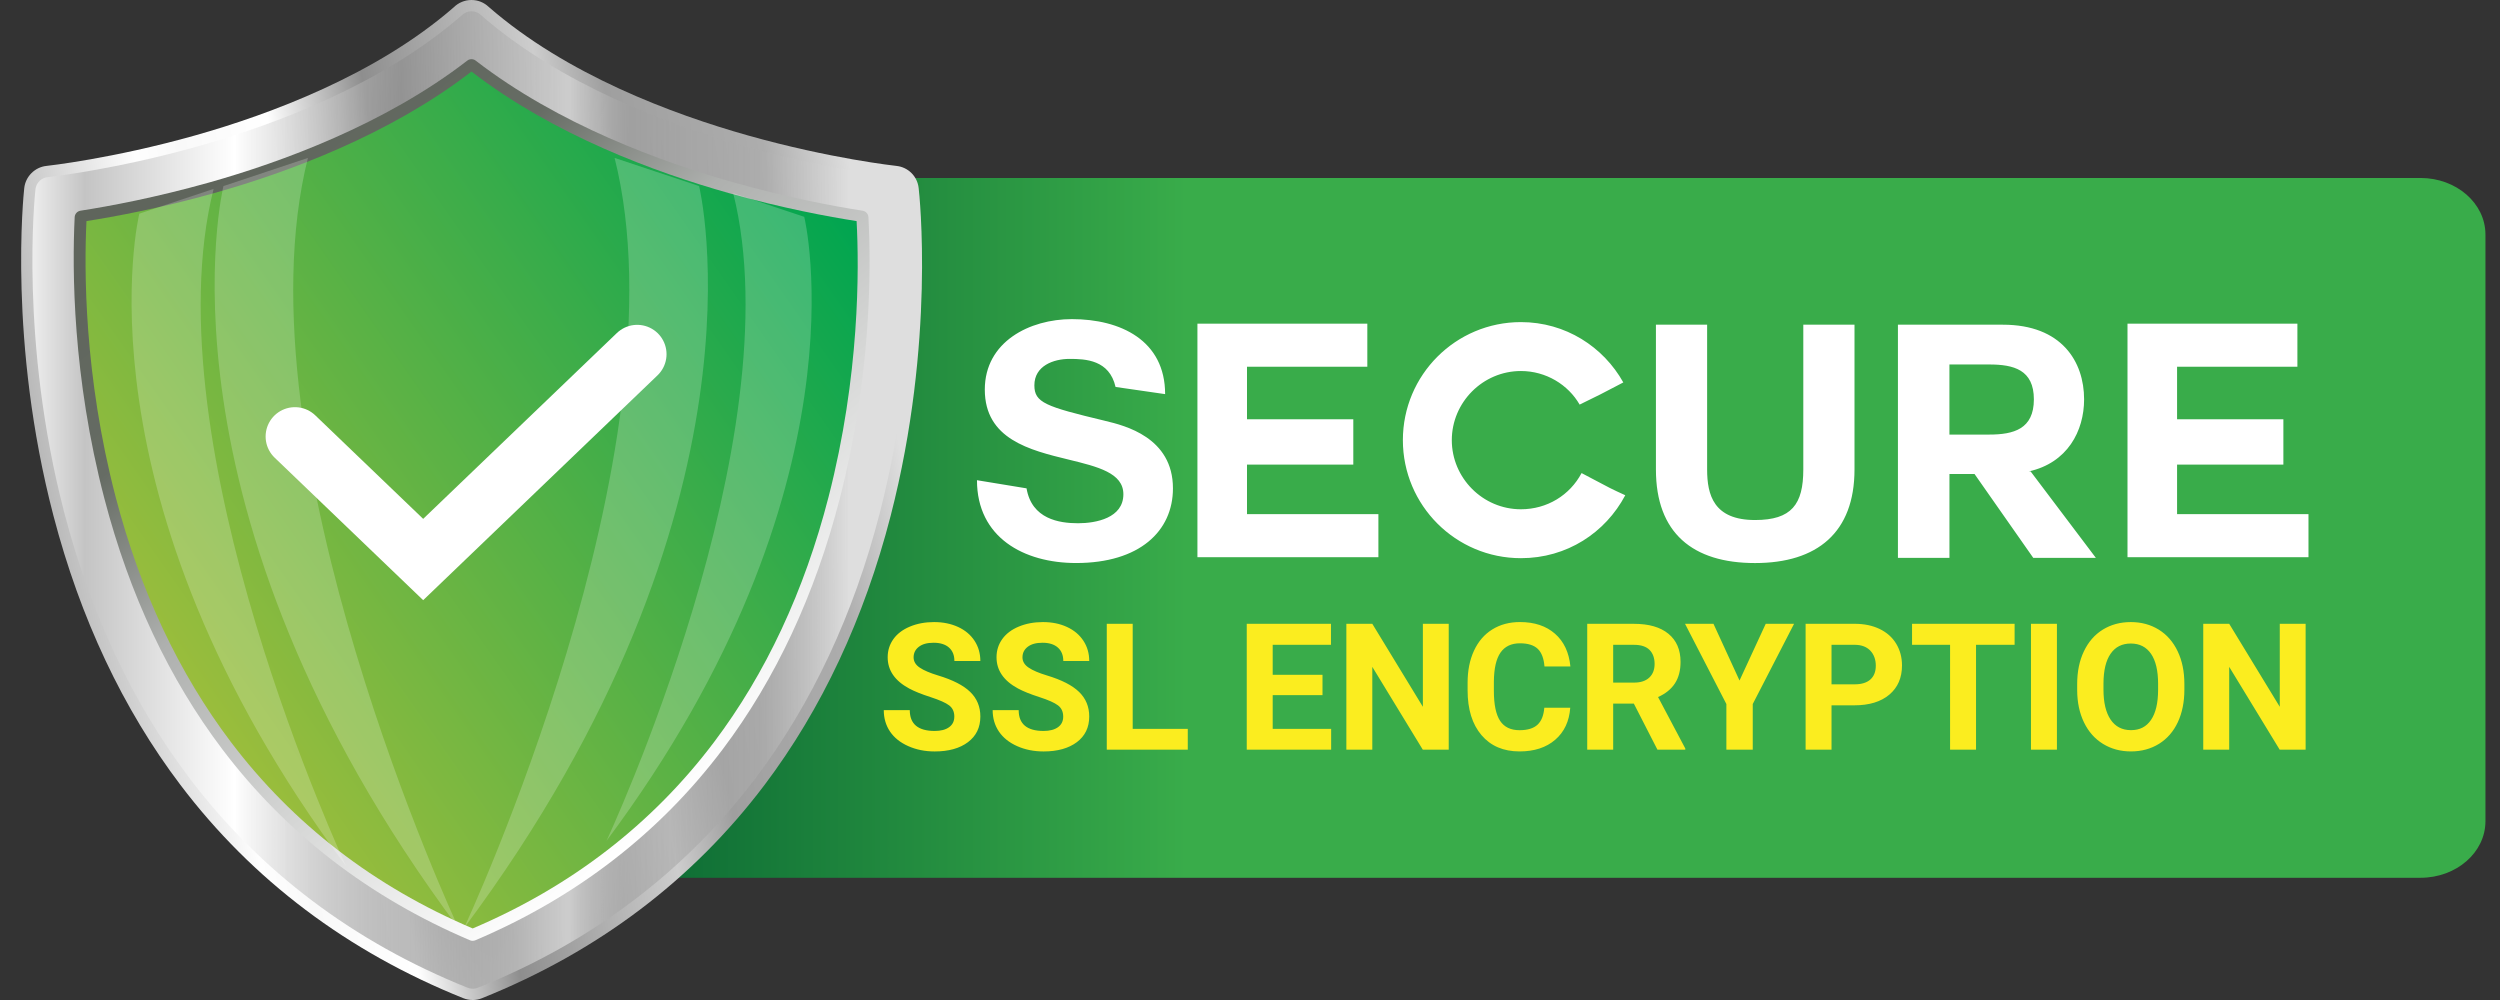
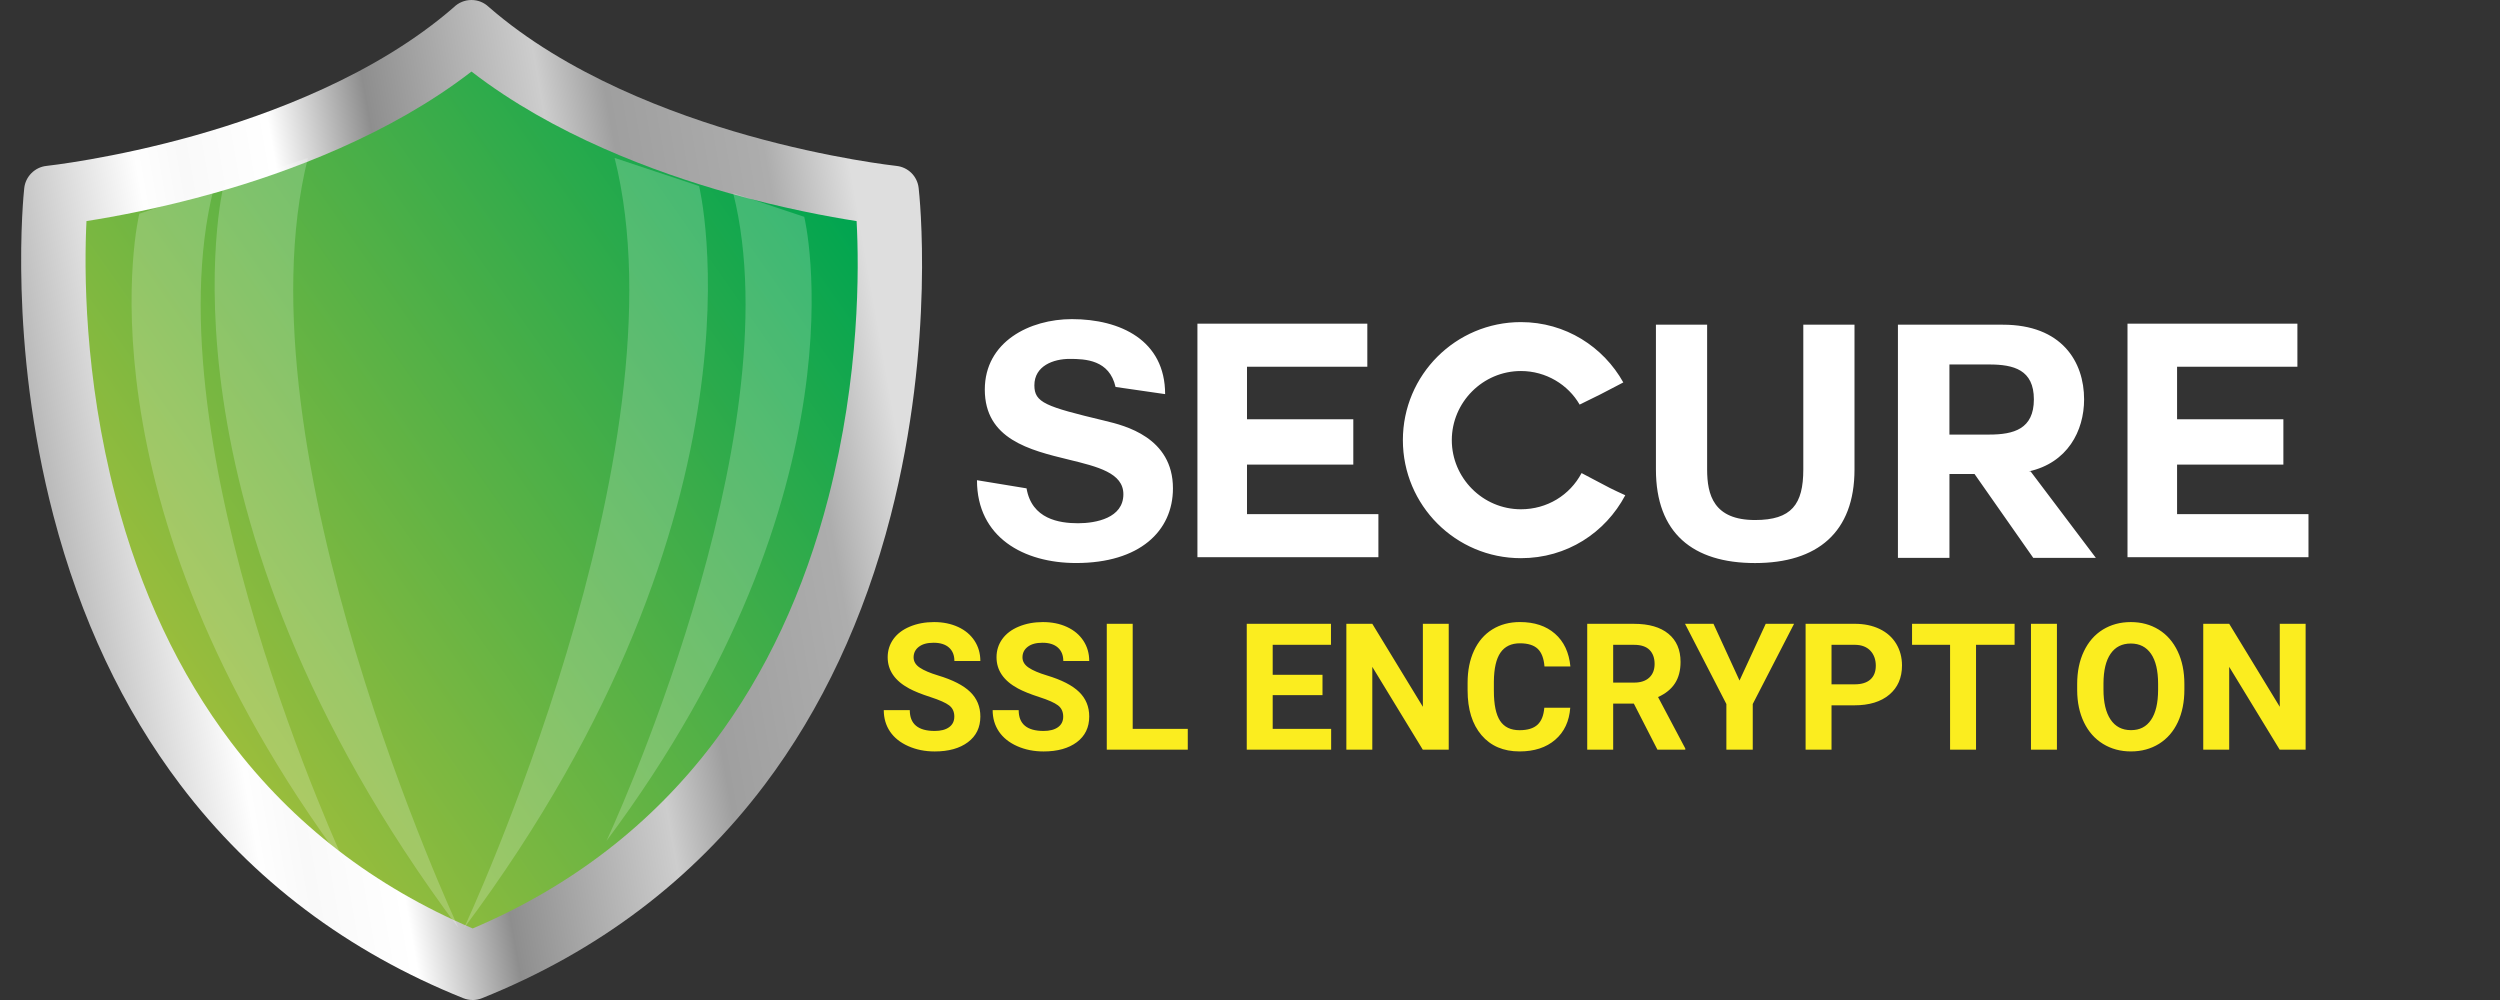
<svg xmlns="http://www.w3.org/2000/svg" width="100" height="40" viewBox="0 0 100 40" fill="none">
  <rect x="0" y="0" width="100" height="40" fill="#333333" stroke="none" />
  <g clip-path="url(#clip0_2431_5490)">
-     <path d="M99.418 32.849C99.418 34.098 98.255 35.111 96.82 35.111H22.14C20.706 35.111 19.543 34.098 19.543 32.849V9.381C19.543 8.132 20.706 7.119 22.14 7.119H96.82C98.255 7.119 99.418 8.132 99.418 9.381V32.849Z" fill="url(#paint0_linear_2431_5490)" />
    <path fill-rule="evenodd" clip-rule="evenodd" d="M43.122 20.93C42.366 20.93 41.27 20.761 41.062 19.535V19.534L39.079 19.208C39.079 21.503 40.958 22.521 43.044 22.521C45.587 22.521 46.918 21.242 46.918 19.534C46.918 17.49 44.977 17.02 44.224 16.839L44.153 16.821C41.819 16.261 41.375 16.104 41.375 15.413C41.375 14.63 42.144 14.356 42.783 14.356C43.422 14.356 44.375 14.395 44.622 15.478L46.605 15.765C46.605 13.613 44.818 12.765 42.875 12.765C41.192 12.765 39.392 13.665 39.392 15.583C39.392 17.568 41.193 18.006 42.742 18.383C43.91 18.668 44.935 18.917 44.935 19.77C44.935 20.721 43.84 20.93 43.122 20.93ZM55.136 20.565H49.88V18.583H54.132V16.77H49.88V14.67H54.693V12.948H47.897V22.287H55.136V20.565ZM60.837 22.327C58.228 22.327 56.115 20.213 56.115 17.605C56.115 14.997 58.228 12.884 60.837 12.884C62.624 12.884 64.137 13.875 64.932 15.297L64.671 15.434L64.671 15.434L64.671 15.434L64.671 15.434C64.109 15.73 63.964 15.806 63.185 16.184C62.728 15.388 61.841 14.841 60.837 14.841C59.311 14.841 58.072 16.093 58.072 17.606C58.072 19.119 59.311 20.371 60.837 20.371C61.88 20.371 62.794 19.81 63.263 18.923C63.574 19.083 63.779 19.193 63.95 19.285C64.267 19.456 64.469 19.564 65.011 19.81C64.215 21.31 62.676 22.327 60.837 22.327V22.327ZM70.202 22.522C72.693 22.522 74.18 21.296 74.18 18.779H74.18V12.988H72.132V18.779C72.132 20.175 71.663 20.801 70.202 20.801C68.546 20.801 68.285 19.796 68.285 18.779V12.988H66.237V18.779C66.237 21.322 67.711 22.522 70.202 22.522ZM81.225 18.857L83.834 22.314H81.33L78.982 18.961H77.978V22.314H75.917V12.988H80.117C82.464 12.988 83.364 14.461 83.364 15.974C83.364 17.239 82.699 18.517 81.147 18.857H81.225V18.857ZM77.977 14.579V17.383H79.568C80.547 17.383 81.355 17.162 81.355 15.975C81.355 14.788 80.546 14.579 79.568 14.579H77.977ZM92.339 20.565H87.083V18.583H91.335V16.77H87.083V14.67H91.896V12.948H85.1V22.287H92.339V20.565Z" fill="white" />
    <path fill-rule="evenodd" clip-rule="evenodd" d="M62.81 28.31C62.77 28.852 62.57 29.279 62.209 29.59C61.849 29.901 61.373 30.057 60.783 30.057C60.137 30.057 59.629 29.84 59.259 29.405C58.889 28.97 58.704 28.374 58.704 27.615V27.307C58.704 26.823 58.789 26.396 58.96 26.027C59.131 25.658 59.374 25.375 59.691 25.178C60.009 24.981 60.377 24.882 60.797 24.882C61.378 24.882 61.846 25.038 62.2 25.349C62.556 25.66 62.761 26.097 62.816 26.659H61.779C61.753 26.334 61.663 26.099 61.508 25.952C61.352 25.805 61.115 25.732 60.797 25.732C60.451 25.732 60.192 25.857 60.02 26.104C59.848 26.352 59.76 26.736 59.755 27.258V27.638C59.755 28.182 59.838 28.58 60.002 28.831C60.167 29.083 60.427 29.208 60.782 29.208C61.102 29.208 61.342 29.135 61.5 28.989C61.658 28.843 61.748 28.616 61.772 28.309H62.809L62.81 28.31ZM42.528 28.666C42.528 28.47 42.459 28.32 42.32 28.215C42.182 28.11 41.933 27.999 41.573 27.883C41.214 27.767 40.928 27.652 40.719 27.539C40.147 27.23 39.861 26.814 39.861 26.291C39.861 26.018 39.938 25.776 40.091 25.562C40.244 25.349 40.464 25.182 40.752 25.063C41.039 24.943 41.361 24.883 41.719 24.883C42.076 24.883 42.399 24.948 42.68 25.079C42.962 25.209 43.18 25.393 43.336 25.63C43.492 25.868 43.569 26.137 43.569 26.44H42.532C42.532 26.209 42.459 26.03 42.314 25.902C42.169 25.774 41.965 25.71 41.702 25.71C41.439 25.71 41.251 25.764 41.11 25.871C40.97 25.978 40.899 26.119 40.899 26.294C40.899 26.458 40.982 26.596 41.147 26.706C41.311 26.817 41.554 26.92 41.874 27.017C42.465 27.195 42.895 27.415 43.164 27.678C43.434 27.941 43.569 28.268 43.569 28.66C43.569 29.096 43.404 29.438 43.075 29.686C42.745 29.933 42.301 30.058 41.743 30.058C41.356 30.058 41.003 29.987 40.685 29.845C40.367 29.703 40.124 29.509 39.957 29.262C39.79 29.015 39.706 28.729 39.706 28.404H40.747C40.747 28.96 41.079 29.238 41.743 29.238C41.99 29.238 42.182 29.187 42.321 29.087C42.459 28.987 42.528 28.847 42.528 28.667L42.528 28.666ZM38.173 28.666C38.173 28.47 38.104 28.32 37.966 28.215C37.828 28.11 37.578 28 37.219 27.883C36.859 27.767 36.574 27.652 36.364 27.539C35.793 27.23 35.507 26.814 35.507 26.291C35.507 26.018 35.584 25.776 35.737 25.562C35.89 25.349 36.11 25.183 36.398 25.063C36.684 24.943 37.007 24.883 37.364 24.883C37.721 24.883 38.044 24.949 38.325 25.079C38.607 25.209 38.825 25.393 38.981 25.63C39.136 25.868 39.214 26.137 39.214 26.44H38.176C38.176 26.209 38.104 26.03 37.959 25.902C37.814 25.774 37.609 25.71 37.346 25.71C37.083 25.71 36.895 25.764 36.755 25.871C36.615 25.978 36.544 26.119 36.544 26.294C36.544 26.458 36.626 26.596 36.791 26.706C36.956 26.817 37.199 26.92 37.519 27.017C38.109 27.195 38.539 27.415 38.809 27.678C39.079 27.941 39.214 28.268 39.214 28.66C39.214 29.096 39.049 29.438 38.719 29.686C38.389 29.934 37.946 30.058 37.388 30.058C37 30.058 36.648 29.987 36.33 29.845C36.011 29.703 35.768 29.509 35.601 29.262C35.434 29.015 35.351 28.729 35.351 28.404H36.391C36.391 28.96 36.723 29.238 37.387 29.238C37.634 29.238 37.827 29.188 37.965 29.087C38.103 28.987 38.172 28.847 38.172 28.667L38.173 28.666ZM47.511 29.154H45.308V24.952H44.271V29.988H47.511V29.154ZM52.9 27.805H50.908V29.154H53.246V29.988H49.87V24.952H53.239V25.793H50.908V26.992H52.9V27.805ZM56.912 29.988H57.949V24.952H56.915V28.272L54.892 24.952H53.854V29.988H54.892V26.674L56.912 29.988ZM64.527 28.145H65.354L66.298 29.988H67.412V29.94L66.322 27.882C66.625 27.746 66.85 27.563 66.998 27.334C67.147 27.105 67.222 26.818 67.222 26.475C67.222 25.991 67.06 25.616 66.737 25.351C66.414 25.085 65.956 24.953 65.361 24.953H63.489V29.988H64.527V28.145ZM65.364 27.304H64.527V25.793H65.361C65.639 25.793 65.847 25.861 65.982 25.997C66.117 26.132 66.184 26.324 66.184 26.557C66.184 26.79 66.112 26.973 65.969 27.105C65.827 27.238 65.625 27.304 65.364 27.304ZM69.581 27.221L70.629 24.952H71.763L70.11 28.161V29.987H69.055V28.161L67.401 24.952H68.539L69.581 27.221ZM73.261 29.988V28.213H74.171C74.768 28.213 75.236 28.071 75.573 27.786C75.911 27.501 76.08 27.112 76.08 26.619C76.08 26.294 76.002 26.004 75.848 25.749C75.694 25.494 75.473 25.298 75.186 25.159C74.899 25.021 74.566 24.952 74.188 24.952H72.224V29.988H73.261ZM74.188 27.373H73.261H73.261V25.793H74.212C74.468 25.797 74.668 25.875 74.814 26.027C74.959 26.18 75.032 26.387 75.032 26.626C75.032 26.866 74.96 27.05 74.816 27.179C74.672 27.308 74.462 27.373 74.188 27.373ZM80.583 25.793H79.041V29.988H78.003V25.793H76.482V24.952H80.584V25.793H80.583ZM81.239 29.988H82.277V24.952H81.239V29.988ZM87.375 27.584C87.375 28.08 87.288 28.514 87.113 28.888C86.938 29.261 86.687 29.55 86.361 29.753C86.034 29.955 85.66 30.057 85.238 30.057C84.816 30.057 84.449 29.956 84.121 29.756C83.794 29.555 83.54 29.269 83.36 28.897C83.18 28.524 83.089 28.096 83.087 27.612V27.363C83.087 26.867 83.176 26.43 83.355 26.054C83.534 25.677 83.786 25.387 84.112 25.185C84.439 24.984 84.812 24.883 85.231 24.883C85.651 24.883 86.024 24.984 86.35 25.185C86.676 25.387 86.929 25.677 87.108 26.054C87.287 26.43 87.375 26.866 87.375 27.359V27.584ZM86.324 27.356C86.324 26.828 86.23 26.427 86.041 26.152C85.852 25.878 85.582 25.741 85.232 25.741C84.882 25.741 84.615 25.876 84.426 26.147C84.237 26.418 84.141 26.815 84.139 27.338V27.584C84.139 28.099 84.233 28.497 84.422 28.781C84.612 29.064 84.884 29.206 85.239 29.206C85.594 29.206 85.854 29.07 86.041 28.796C86.228 28.523 86.322 28.125 86.324 27.601V27.356ZM91.188 29.988H92.225H92.225V24.952H91.191V28.272L89.168 24.952H88.13V29.988H89.168V26.674L91.188 29.988Z" fill="#FBED1F" />
    <path d="M18.907 40C18.778 40 18.652 39.975 18.533 39.928C13.905 38.071 10.097 35.2 7.216 31.395C4.92 28.363 3.212 24.74 2.138 20.629C0.321 13.675 0.943 7.77 0.97 7.523C1.021 7.057 1.397 6.684 1.862 6.636C1.888 6.633 4.495 6.35 7.8 5.418C10.812 4.568 15.051 2.989 18.153 0.289C18.339 0.105 18.595 0 18.856 0C19.118 0 19.36 0.098 19.547 0.275C22.655 2.988 26.912 4.572 29.936 5.423C33.236 6.352 35.828 6.633 35.854 6.636C36.325 6.685 36.692 7.048 36.746 7.519C36.774 7.766 37.421 13.664 35.628 20.626C34.568 24.738 32.871 28.361 30.584 31.394C27.712 35.2 23.91 38.071 19.28 39.928C19.162 39.976 19.035 40.001 18.906 40.001L18.907 40Z" fill="url(#paint1_linear_2431_5490)" />
-     <path d="M18.908 39.549C18.838 39.549 18.768 39.536 18.703 39.509C14.151 37.684 10.407 34.861 7.576 31.122C5.316 28.138 3.634 24.569 2.574 20.515C0.777 13.634 1.392 7.816 1.419 7.572C1.447 7.314 1.652 7.111 1.91 7.084C1.936 7.081 4.568 6.798 7.924 5.851C10.987 4.987 15.297 3.379 18.462 0.619C18.564 0.514 18.705 0.451 18.857 0.451C19.009 0.451 19.143 0.51 19.244 0.608C22.416 3.379 26.741 4.992 29.815 5.857C33.167 6.801 35.783 7.081 35.809 7.084C36.066 7.111 36.27 7.313 36.299 7.57C36.328 7.814 36.966 13.632 35.193 20.514C34.149 24.568 32.477 28.137 30.226 31.122C27.405 34.862 23.667 37.684 19.114 39.51C19.048 39.537 18.978 39.55 18.908 39.55L18.908 39.549Z" fill="url(#paint2_linear_2431_5490)" />
-     <path style="mix-blend-mode:hard-light" d="M18.908 37.633C18.871 37.633 18.834 37.626 18.8 37.611C14.766 35.896 11.434 33.327 8.897 29.976C6.769 27.165 5.181 23.792 4.177 19.949C2.901 15.065 2.884 10.796 2.987 8.687C2.993 8.557 3.09 8.448 3.22 8.428C4.39 8.246 6.233 7.901 8.373 7.298C11.254 6.485 15.383 4.98 18.69 2.425C18.74 2.386 18.8 2.367 18.859 2.367C18.919 2.367 18.978 2.386 19.028 2.425C22.341 4.985 26.479 6.491 29.366 7.303C31.5 7.904 33.337 8.247 34.503 8.428C34.633 8.449 34.73 8.556 34.737 8.686C34.849 10.796 34.849 15.063 33.589 19.952C32.599 23.794 31.023 27.167 28.904 29.977C26.376 33.327 23.05 35.896 19.017 37.61C18.982 37.625 18.946 37.632 18.909 37.632L18.908 37.633Z" fill="url(#paint3_linear_2431_5490)" />
    <path d="M18.908 37.138C14.967 35.464 11.717 32.958 9.239 29.685C7.16 26.939 5.608 23.64 4.626 19.88C3.355 15.016 3.365 10.749 3.459 8.843C4.578 8.668 6.428 8.327 8.579 7.72C11.524 6.89 15.588 5.39 18.859 2.862C22.136 5.394 26.208 6.895 29.16 7.726C31.305 8.33 33.149 8.67 34.264 8.844C34.366 10.747 34.394 15.016 33.14 19.885C32.172 23.644 30.63 26.942 28.559 29.688C26.092 32.959 22.846 35.464 18.908 37.138Z" fill="url(#paint4_linear_2431_5490)" />
    <g style="mix-blend-mode:soft-light" opacity="0.21">
      <path d="M24.584 6.317L27.964 7.443C27.964 7.443 31.119 20.287 18.557 37.129C18.557 37.129 27.513 17.977 24.584 6.317Z" fill="white" />
    </g>
    <g style="mix-blend-mode:soft-light" opacity="0.21">
      <path d="M12.317 6.317L8.938 7.443C8.938 7.443 5.783 20.286 18.345 37.129C18.345 37.129 9.389 17.977 12.317 6.317Z" fill="white" />
    </g>
    <g style="mix-blend-mode:soft-light" opacity="0.21">
      <path d="M29.328 7.725L32.17 8.673C32.17 8.673 34.822 19.473 24.259 33.636C24.259 33.636 31.791 17.531 29.328 7.725V7.725Z" fill="white" />
    </g>
    <g style="mix-blend-mode:soft-light" opacity="0.21">
      <path d="M8.544 7.556L5.573 8.547C5.573 8.547 2.799 19.84 13.845 34.651C13.845 34.651 5.969 17.809 8.544 7.556Z" fill="white" />
    </g>
-     <path d="M11.798 17.46L16.927 22.381L25.488 14.167" stroke="white" stroke-width="2.347" stroke-linecap="round" />
  </g>
  <defs>
    <linearGradient id="paint0_linear_2431_5490" x1="19.543" y1="21.115" x2="99.418" y2="21.115" gradientUnits="userSpaceOnUse">
      <stop stop-color="#00592E" />
      <stop offset="0.35" stop-color="#39AC4A" />
    </linearGradient>
    <linearGradient id="paint1_linear_2431_5490" x1="2.413" y1="22.904" x2="38.344" y2="16.568" gradientUnits="userSpaceOnUse">
      <stop stop-color="#B9B9B9" />
      <stop offset="0.16" stop-color="#FEFEFE" />
      <stop offset="0.21" stop-color="#F9F9F9" />
      <stop offset="0.31" stop-color="white" />
      <stop offset="0.42" stop-color="#8E8E8E" />
      <stop offset="0.61" stop-color="#CDCDCD" />
      <stop offset="0.68" stop-color="#9F9F9F" />
      <stop offset="0.84" stop-color="#ADADAD" />
      <stop offset="0.93" stop-color="#DEDEDE" />
    </linearGradient>
    <linearGradient id="paint2_linear_2431_5490" x1="1.296" y1="20" x2="36.434" y2="20" gradientUnits="userSpaceOnUse">
      <stop stop-color="#EDEDED" />
      <stop offset="0.06" stop-color="#C4C4C4" />
      <stop offset="0.23" stop-color="white" />
      <stop offset="0.42" stop-color="#8E8E8E" stop-opacity="0.6" />
      <stop offset="0.61" stop-color="#CDCDCD" />
      <stop offset="0.68" stop-color="#9F9F9F" stop-opacity="0.5" />
      <stop offset="0.83" stop-color="#ADADAD" stop-opacity="0.6" />
      <stop offset="0.93" stop-color="#DEDEDE" />
    </linearGradient>
    <linearGradient id="paint3_linear_2431_5490" x1="30.381" y1="29.518" x2="8.748" y2="3.738" gradientUnits="userSpaceOnUse">
      <stop stop-color="white" />
      <stop offset="0.54" stop-color="#AEB0AE" />
      <stop offset="0.74" stop-color="#666C64" />
      <stop offset="0.93" stop-color="#5F655C" />
    </linearGradient>
    <linearGradient id="paint4_linear_2431_5490" x1="6.877" y1="26.34" x2="33.475" y2="7.716" gradientUnits="userSpaceOnUse">
      <stop stop-color="#9ABD3C" />
      <stop offset="0.65" stop-color="#39AC4A" />
      <stop offset="1" stop-color="#00A550" />
    </linearGradient>
    <clipPath id="clip0_2431_5490">
      <rect width="98.572" height="40" fill="white" transform="translate(0.847)" />
    </clipPath>
  </defs>
</svg>